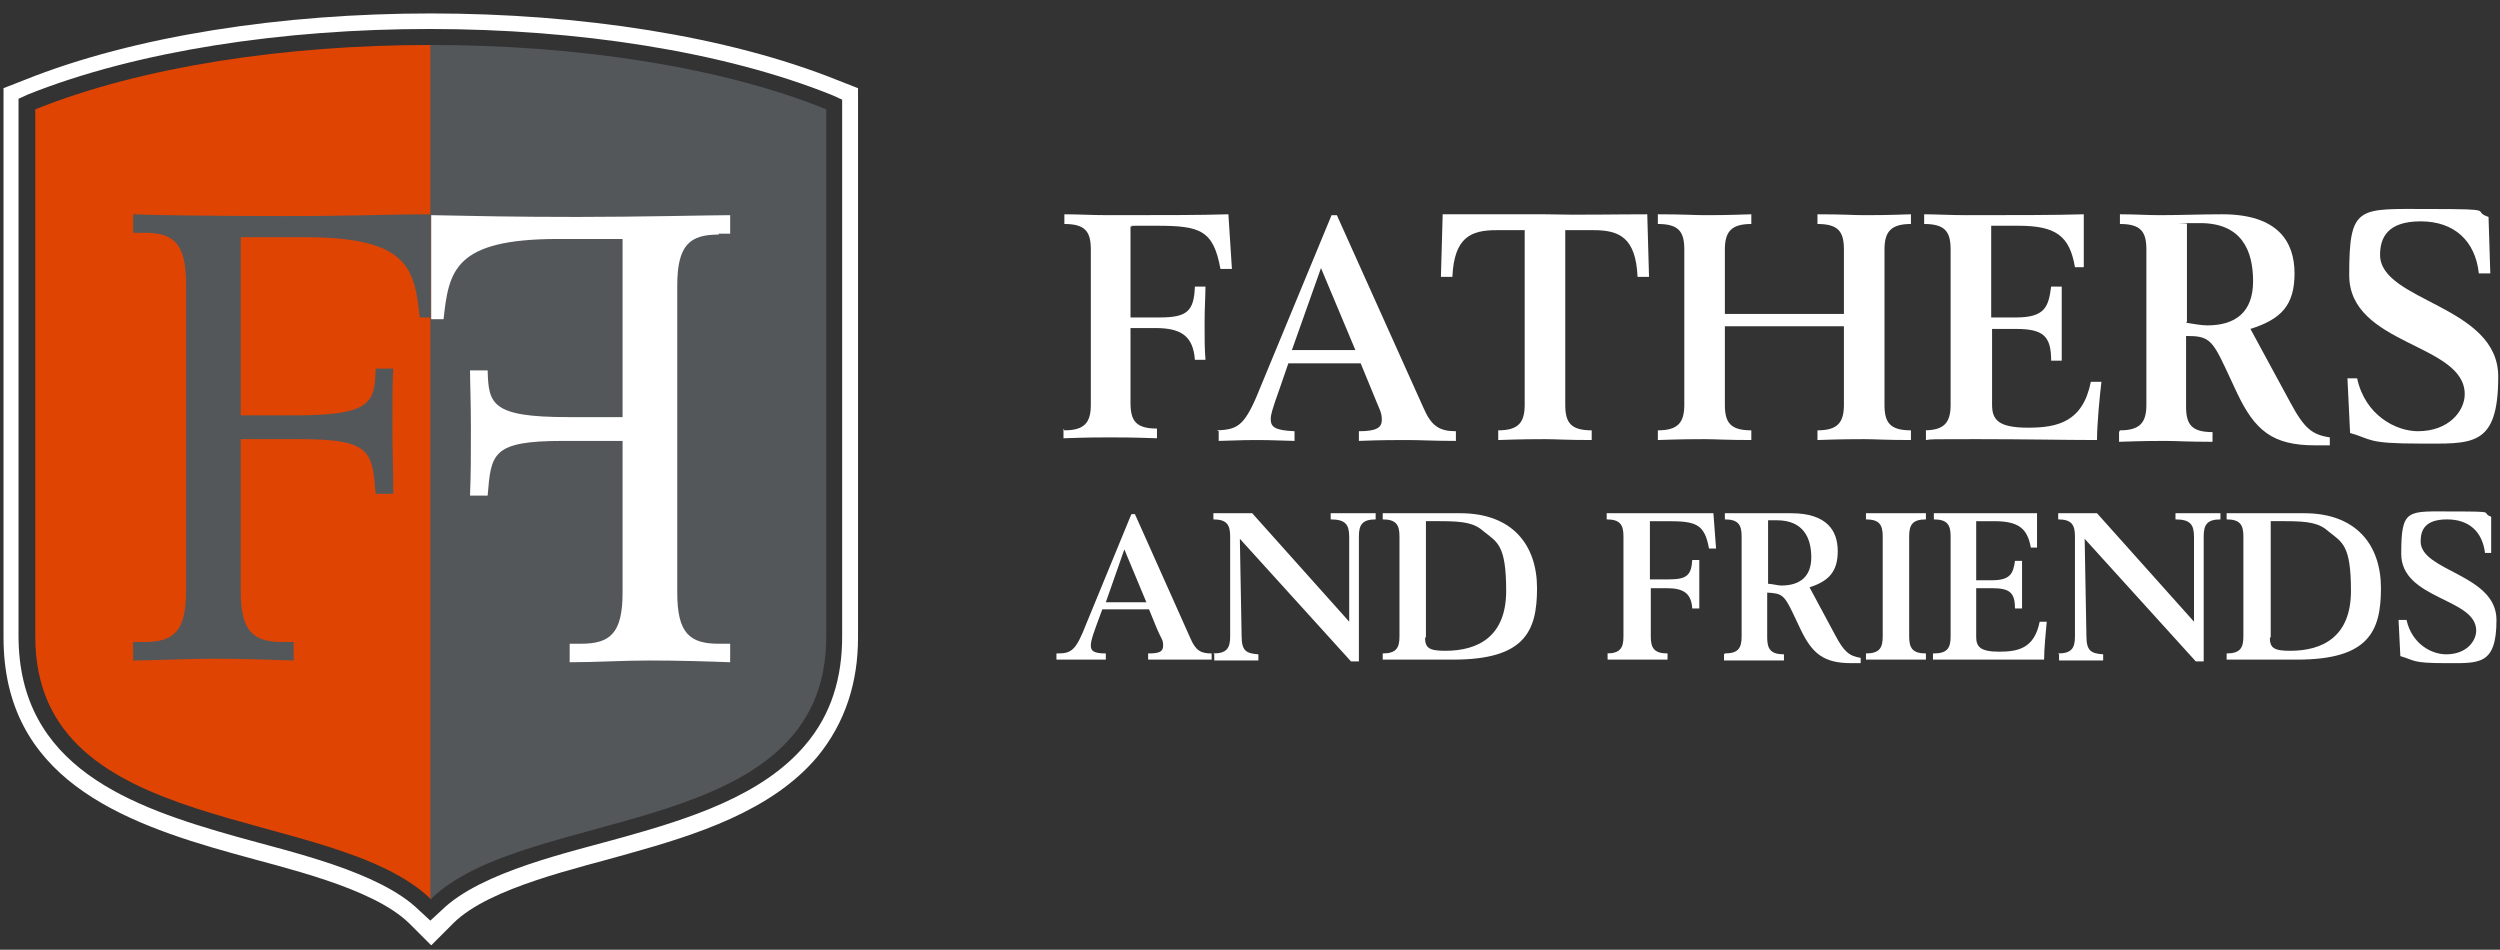
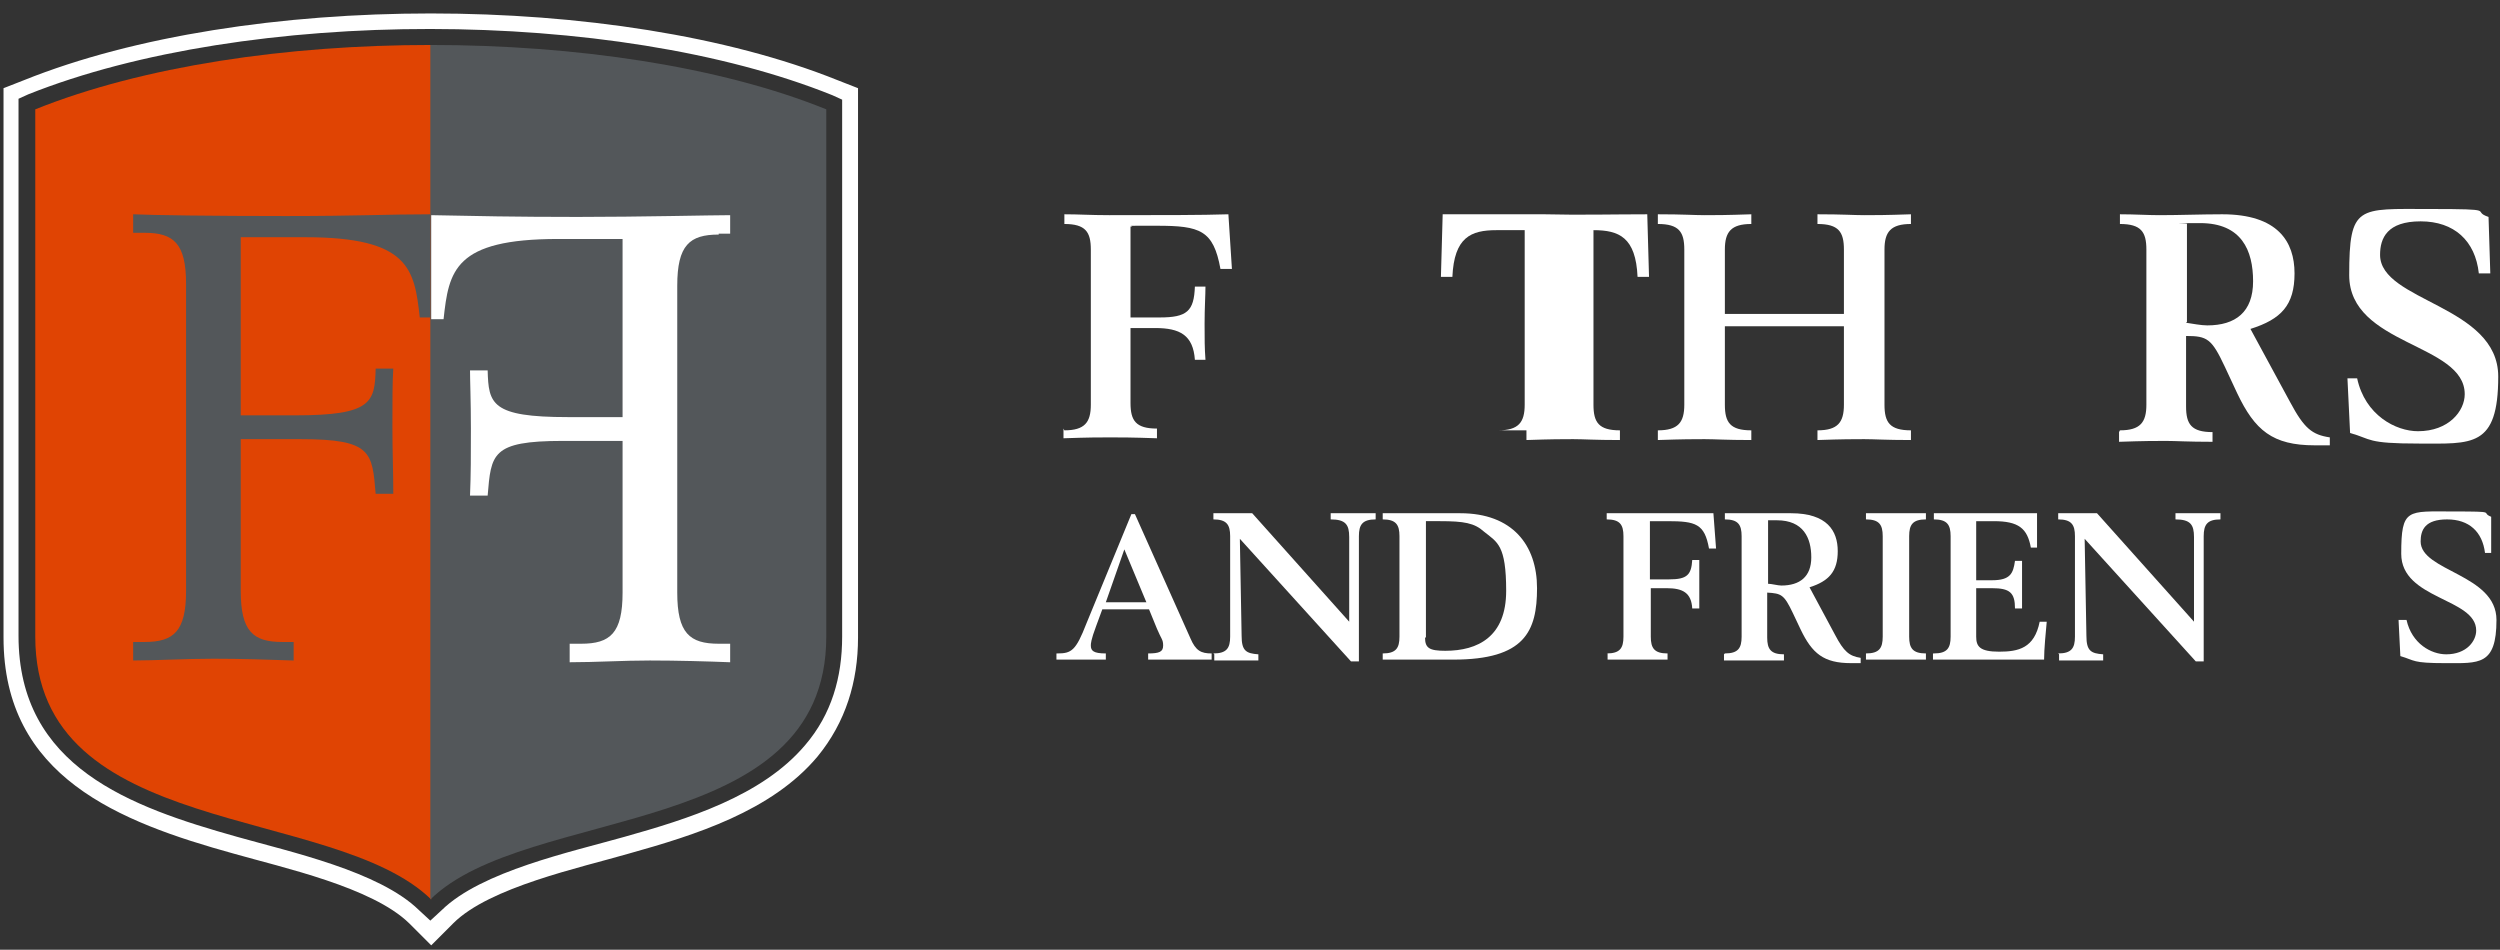
<svg xmlns="http://www.w3.org/2000/svg" id="Lager_1" version="1.1" viewBox="0 0 283.5 107.7">
  <rect x="0" y="0" width="283.5" height="107.7" fill="#333333" stroke="none" />
  <defs>
    <style>
      .st0 {
        fill-rule: evenodd;
      }

      .st0, .st1 {
        fill: #fff;
      }

      .st2 {
        fill: #e04403;
      }

      .st3 {
        fill: #53575a;
      }
    </style>
  </defs>
  <path class="st0" d="M95,9.1C69.9-1,27.8-1,2.7,9.1l-2.3.9v62.3c0,15.8,13.1,20.9,26.1,24.5,5.6,1.6,15.7,3.8,19.9,7.9l2.5,2.5,2.5-2.5c4.1-4.1,14.4-6.3,19.9-7.9,7.5-2.1,16.2-4.8,21.4-11,3.2-3.9,4.6-8.5,4.6-13.5V10l-2.3-.9ZM95.5,12.4v59.8c0,4.6-1.2,8.8-4.2,12.3-4.9,5.8-13.4,8.4-20.5,10.4-6,1.7-16.2,3.9-20.7,8.3l-1.3,1.2-1.3-1.2c-4.5-4.4-14.6-6.6-20.6-8.3-12.1-3.4-24.8-7.9-24.8-22.8V11.2l1.1-.5C28,.8,69.6.8,94.4,10.8l1.1.5v1.2Z" />
  <path class="st2" d="M4,12.4v59.8c0,23.1,33.7,18.9,44.9,29.8V5.1c-16.4,0-32.7,2.4-44.9,7.3" />
  <path class="st3" d="M93.7,72.3V12.4c-12.1-4.9-28.5-7.3-44.9-7.3v96.9s0,0,0,0c11-10.8,44.9-6.6,44.9-29.8" />
  <path class="st3" d="M48.8,24.3c-4.8,0-8.2.2-16.4.2s-15.3-.1-17.3-.2v2.1h1.3c3.3,0,4.7,1.2,4.7,5.8v34.8c0,4.6-1.4,5.8-4.7,5.8h-1.3v2.1c2.5,0,5.9-.2,9.1-.2s6.1.1,9.1.2v-2.1h-1.3c-3.3,0-4.7-1.2-4.7-5.8v-17.2h6.8c8.1,0,8.1,1.5,8.5,6.2h2c0-2.6-.1-4.8-.1-7.6s0-5.3.1-6.6h-2c-.1,3.8-.4,5.3-9.1,5.3h-6.2v-20.2h7.3c11.8,0,12.4,3.6,13,9.1h1.2v-11.8Z" />
  <path class="st1" d="M81.5,26.5h1.3v-2.1c-2.1,0-10.2.2-17.3.2s-11.7-.1-16.6-.2v11.8h1.4c.6-5.5,1.2-9.1,13-9.1h7.3v20.2h-6.2c-8.7,0-9-1.5-9.1-5.3h-2c0,1.2.1,3.4.1,6.6s0,5.1-.1,7.6h2c.4-4.7.4-6.2,8.5-6.2h6.8v17.2c0,4.6-1.4,5.8-4.7,5.8h-1.3v2.1c3,0,6-.2,9.1-.2s6.6.1,9.1.2v-2.1h-1.3c-3.3,0-4.7-1.2-4.7-5.8v-34.8c0-4.6,1.4-5.8,4.7-5.8" />
  <path class="st1" d="M120.7,48.8c2.3,0,3-.9,3-2.9v-17.6c0-2-.6-2.9-3-2.9v-1.1c1.7,0,2.9.1,5.1.1,5.9,0,10.5,0,13.5-.1l.4,6.2h-1.3c-.8-4.4-2.3-4.9-7.2-4.9s-2.1,0-3,.1v10.3h3.3c3.1,0,3.9-.7,4-3.5h1.2c0,1-.1,2.4-.1,4.2s0,2.7.1,4.1h-1.2c-.2-2.8-1.7-3.6-4.5-3.6h-2.8v8.5c0,2,.6,2.9,3,2.9v1.1c-2.9-.1-4.1-.1-5.3-.1s-2.4,0-5.3.1v-1.1Z" />
-   <path class="st1" d="M138,48.8c2.5-.1,3.2-.5,5.1-5.3l7.9-19.1h.6l9.8,21.8c.9,2.1,1.8,2.7,3.7,2.7v1.1c-2.5,0-4.1-.1-5.5-.1s-3,0-5.5.1v-1.1c2,0,2.6-.4,2.6-1.3s-.3-1.2-1-3l-1.4-3.4h-8.2l-1,2.9c-.9,2.5-1,3-1,3.4,0,.9.4,1.3,2.7,1.4v1.1c-3.1-.1-3.5-.1-4.3-.1s-1.3,0-4.3.1v-1.1ZM153.7,39.7l-3.9-9.3-3.3,9.3h7.2Z" />
-   <path class="st1" d="M169.9,48.8c2.3,0,3-.9,3-2.9v-19.8h-3.2c-2.9,0-4.8.8-5,5.3h-1.3l.2-7.1h11.6c3.9.1,7.7,0,11.6,0l.2,7.1h-1.3c-.2-4.5-2.1-5.3-5-5.3h-3.2v19.8c0,2,.6,2.9,3,2.9v1.1c-2.9,0-4.1-.1-5.3-.1s-2.4,0-5.3.1v-1.1Z" />
+   <path class="st1" d="M169.9,48.8c2.3,0,3-.9,3-2.9v-19.8h-3.2c-2.9,0-4.8.8-5,5.3h-1.3l.2-7.1h11.6c3.9.1,7.7,0,11.6,0l.2,7.1h-1.3c-.2-4.5-2.1-5.3-5-5.3v19.8c0,2,.6,2.9,3,2.9v1.1c-2.9,0-4.1-.1-5.3-.1s-2.4,0-5.3.1v-1.1Z" />
  <path class="st1" d="M188,48.8c2.3,0,3-.9,3-2.9v-17.6c0-2-.6-2.9-3-2.9v-1.1c2.9,0,4.1.1,5.3.1s2.4,0,5.3-.1v1.1c-2.3,0-3,.9-3,2.9v7.3h13.5v-7.3c0-2-.6-2.9-3-2.9v-1.1c2.9,0,4.1.1,5.3.1s2.4,0,5.3-.1v1.1c-2.3,0-3,.9-3,2.9v17.6c0,2,.6,2.9,3,2.9v1.1c-2.9,0-4.1-.1-5.3-.1s-2.4,0-5.3.1v-1.1c2.3,0,3-.9,3-2.9v-8.9h-13.5v8.9c0,2,.6,2.9,3,2.9v1.1c-2.9,0-4.1-.1-5.3-.1s-2.4,0-5.3.1v-1.1Z" />
-   <path class="st1" d="M218.2,48.8c2.3,0,3-.9,3-2.9v-17.6c0-2-.6-2.9-3-2.9v-1.1c1.2,0,3,.1,4.8.1,5.5,0,9.9,0,13.3-.1v6c.1,0-1,0-1,0-.6-3.5-2.1-4.7-6.4-4.7h-3.1v10.4h2.8c3.3,0,3.7-1.2,4-3.5h1.2c0,1.4,0,2.7,0,3.9,0,1.7,0,3.1,0,4.5h-1.2c0-2.8-.9-3.6-4-3.6h-2.7v8.6c0,1.7.7,2.6,4.1,2.6s6.2-.7,7.1-5.2h1.2c-.2,1.7-.5,4.8-.5,6.6-3.5,0-8.1-.1-13.7-.1s-4.9,0-5.7.1v-1.1Z" />
  <path class="st1" d="M240.4,48.8c2.3,0,3-.9,3-2.9v-17.6c0-2-.6-2.9-3-2.9v-1.1c1.7,0,3.1.1,4.5.1,2.3,0,4.7-.1,7.1-.1,6.3,0,8.2,3.1,8.2,6.7s-1.5,5.2-5,6.3l4.5,8.3c1.6,3,2.5,3.7,4.5,4v.9c-.5,0-1.1,0-1.7,0-4.8,0-6.8-1.7-8.8-5.9l-1.4-3c-1.5-3.2-2-3.5-4.4-3.5v8c0,2,.6,2.9,3,2.9v1.1c-2.9,0-4.1-.1-5.3-.1s-2.4,0-5.3.1v-1.1ZM247.9,36.6c.7.1,1.7.3,2.4.3,3.2,0,5.2-1.5,5.2-5s-1.3-6.6-6-6.6-1,0-1.5.1v11.1Z" />
  <path class="st1" d="M265.9,42.9h1.4c.9,4.2,4.4,6,6.9,6,3.5,0,5.3-2.3,5.3-4.2,0-5.8-13.1-5.5-13.1-13.5s1-7.5,9.1-7.5,4.6.2,6.7.9l.2,6.4h-1.3c-.4-3.7-2.8-5.9-6.6-5.9s-4.6,1.9-4.6,3.8c0,5.3,13.4,5.7,13.4,13.8s-3,7.6-9,7.6-5.3-.5-7.8-1.2l-.3-6.2Z" />
  <path class="st1" d="M119.9,74.1c1.6,0,2.1-.3,3.3-3.4l5.1-12.4h.4l6.3,14.1c.6,1.4,1.2,1.7,2.4,1.7v.7c-1.6,0-2.6,0-3.6,0s-1.9,0-3.6,0v-.7c1.3,0,1.7-.2,1.7-.9s-.2-.7-.7-1.9l-.9-2.2h-5.3l-.7,1.9c-.6,1.6-.6,2-.6,2.2,0,.6.3.9,1.7.9v.7c-2,0-2.2,0-2.8,0s-.8,0-2.8,0v-.7ZM130,68.3l-2.5-6-2.1,6h4.7Z" />
  <path class="st1" d="M137.6,74.1c1.5,0,1.9-.6,1.9-1.9v-11.4c0-1.3-.4-1.9-1.9-1.9v-.7c1,0,1.9,0,2.5,0s1.2,0,1.9,0l11,12.3v-9.6c0-1.4-.4-2-2.1-2v-.7c.9,0,1.8,0,2.5,0s1.7,0,2.6,0v.7c-1.5,0-1.9.6-1.9,1.9v14.2h-.9l-12.6-13.9.2,11c0,1.7.5,2,1.9,2.1v.7c-.7,0-2,0-2.5,0s-1.8,0-2.5,0v-.7Z" />
  <path class="st1" d="M156.8,74.1c1.5,0,1.9-.6,1.9-1.9v-11.4c0-1.3-.4-1.9-1.9-1.9v-.7c.7,0,1.6,0,2.7,0,2.1,0,4.1,0,6.1,0,5.9,0,8.7,3.6,8.7,8.5s-1.4,8.1-9.5,8.1-3.6,0-5.5,0-1.8,0-2.5,0v-.7ZM161.6,72.3c0,1.2.5,1.5,2.3,1.5,3.7,0,6.9-1.6,6.9-6.8s-1-5.5-2.5-6.7c-1.1-1-2.3-1.2-5-1.2h-1.6v13.2Z" />
  <path class="st1" d="M182.2,74.1c1.5,0,1.9-.6,1.9-1.9v-11.4c0-1.3-.4-1.9-1.9-1.9v-.7c1.1,0,1.9,0,3.3,0,3.8,0,6.8,0,8.8,0l.3,4h-.8c-.5-2.8-1.5-3.1-4.7-3.1s-1.4,0-2,0v6.6h2.2c2,0,2.5-.5,2.6-2.2h.8c0,.7,0,1.6,0,2.8s0,1.8,0,2.7h-.8c-.1-1.8-1.1-2.3-2.9-2.3h-1.8v5.5c0,1.3.4,1.9,1.9,1.9v.7c-1.9,0-2.7,0-3.4,0s-1.5,0-3.4,0v-.7Z" />
  <path class="st1" d="M195.6,74.1c1.5,0,1.9-.6,1.9-1.9v-11.4c0-1.3-.4-1.9-1.9-1.9v-.7c1.1,0,2,0,2.9,0,1.5,0,3.1,0,4.6,0,4.1,0,5.3,2,5.3,4.3s-1,3.4-3.2,4.1l2.9,5.4c1,1.9,1.6,2.4,2.9,2.6v.6c-.3,0-.7,0-1.1,0-3.1,0-4.4-1.1-5.7-3.8l-.9-1.9c-1-2.1-1.3-2.2-2.9-2.3v5.1c0,1.3.4,1.9,1.9,1.9v.7c-1.9,0-2.7,0-3.4,0s-1.5,0-3.4,0v-.7ZM200.5,66.2c.4,0,1.1.2,1.5.2,2.1,0,3.4-1,3.4-3.2s-.9-4.2-3.9-4.2-.7,0-1,0v7.2Z" />
  <path class="st1" d="M211.6,74.1c1.5,0,1.9-.6,1.9-1.9v-11.4c0-1.3-.4-1.9-1.9-1.9v-.7c1.9,0,2.7,0,3.4,0s1.5,0,3.4,0v.7c-1.5,0-1.9.6-1.9,1.9v11.4c0,1.3.4,1.9,1.9,1.9v.7c-1.9,0-2.7,0-3.4,0s-1.5,0-3.4,0v-.7Z" />
  <path class="st1" d="M219.3,74.1c1.5,0,1.9-.6,1.9-1.9v-11.4c0-1.3-.4-1.9-1.9-1.9v-.7c.8,0,1.9,0,3.1,0,3.6,0,6.4,0,8.6,0v3.9c0,0-.7,0-.7,0-.4-2.2-1.4-3-4.2-3h-2v6.7h1.8c2.1,0,2.4-.8,2.6-2.2h.8c0,.9,0,1.8,0,2.5,0,1.1,0,2,0,2.9h-.8c0-1.8-.6-2.3-2.6-2.3h-1.8v5.5c0,1.1.4,1.7,2.6,1.7s4-.4,4.6-3.4h.8c-.1,1.1-.3,3.1-.3,4.3-2.3,0-5.2,0-8.9,0s-3.2,0-3.7,0v-.7Z" />
  <path class="st1" d="M233.4,74.1c1.5,0,1.9-.6,1.9-1.9v-11.4c0-1.3-.4-1.9-1.9-1.9v-.7c1,0,1.9,0,2.5,0s1.2,0,1.9,0l11,12.3v-9.6c0-1.4-.4-2-2.1-2v-.7c.9,0,1.8,0,2.5,0s1.7,0,2.6,0v.7c-1.5,0-1.9.6-1.9,1.9v14.2h-.9l-12.6-13.9.2,11c0,1.7.5,2,1.9,2.1v.7c-.7,0-2,0-2.5,0s-1.8,0-2.5,0v-.7Z" />
-   <path class="st1" d="M252.5,74.1c1.5,0,1.9-.6,1.9-1.9v-11.4c0-1.3-.4-1.9-1.9-1.9v-.7c.7,0,1.6,0,2.7,0,2.1,0,4.1,0,6.1,0,5.9,0,8.7,3.6,8.7,8.5s-1.4,8.1-9.5,8.1-3.6,0-5.5,0-1.8,0-2.5,0v-.7ZM257.4,72.3c0,1.2.5,1.5,2.3,1.5,3.7,0,6.9-1.6,6.9-6.8s-1-5.5-2.5-6.7c-1.1-1-2.3-1.2-5-1.2h-1.6v13.2Z" />
  <path class="st1" d="M272,70.3h.9c.6,2.7,2.8,3.9,4.5,3.9,2.3,0,3.4-1.5,3.4-2.7,0-3.7-8.5-3.5-8.5-8.7s.7-4.8,5.9-4.8,3,.1,4.3.6v4.1c.1,0-.7,0-.7,0-.3-2.4-1.8-3.8-4.3-3.8s-3,1.2-3,2.5c0,3.4,8.6,3.7,8.6,8.9s-2,4.9-5.8,4.9-3.4-.3-5.1-.8l-.2-4Z" />
</svg>